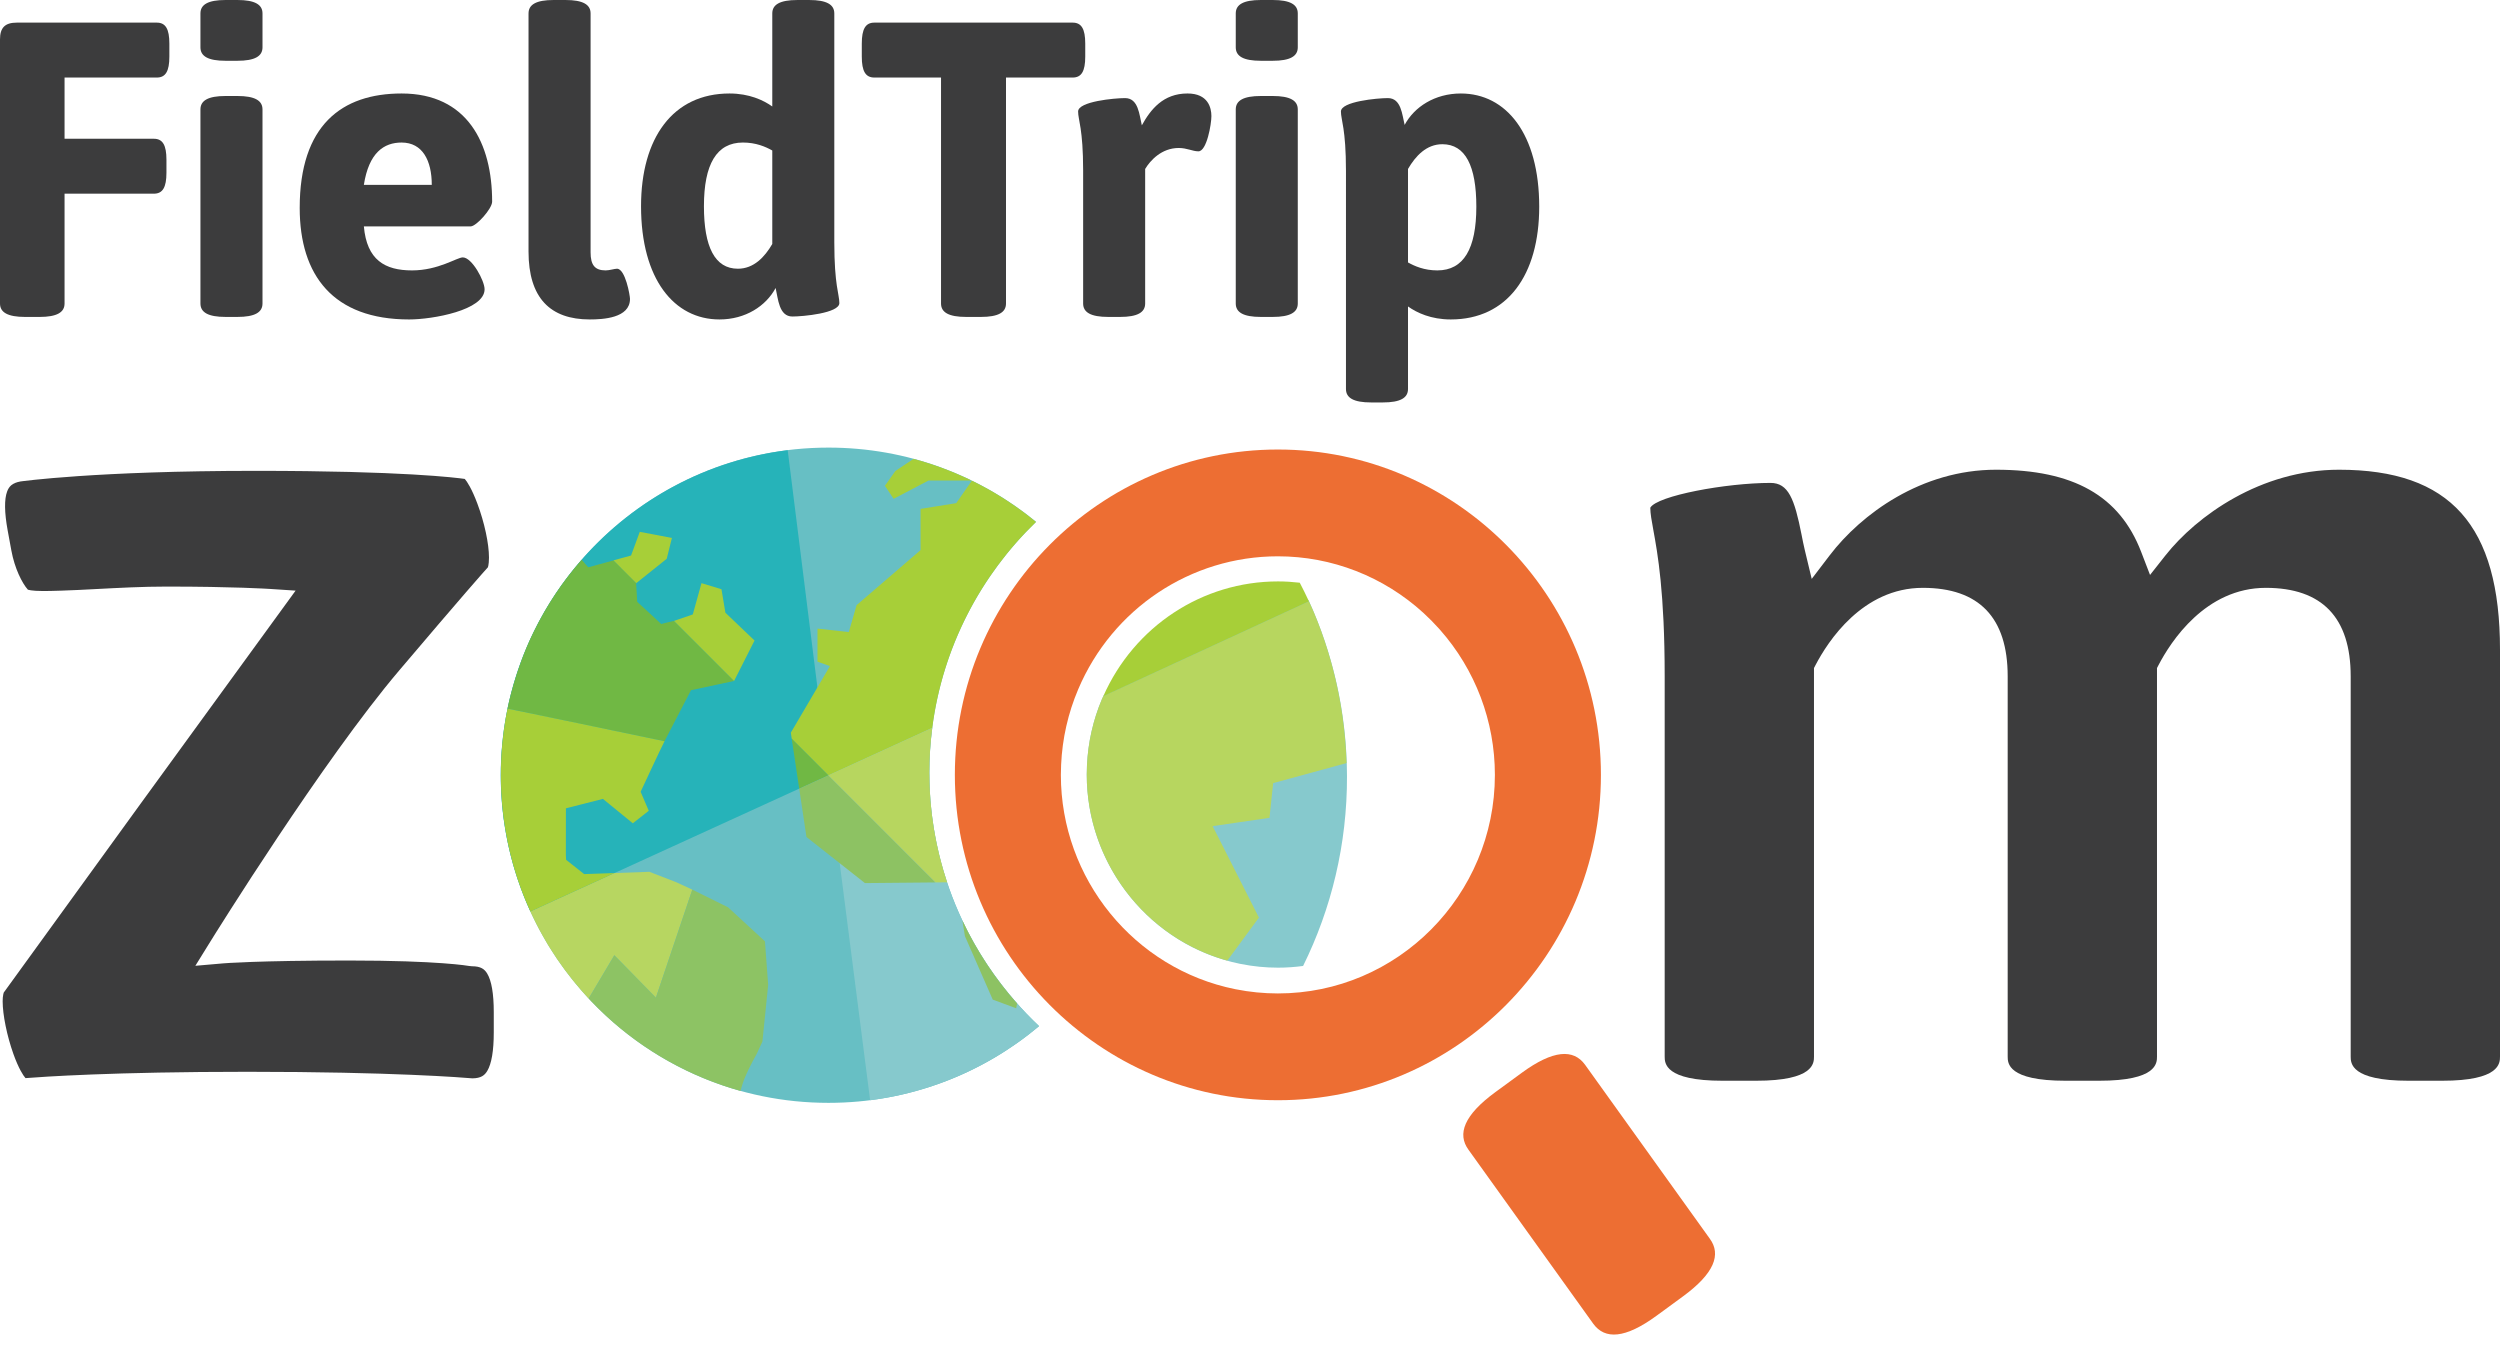
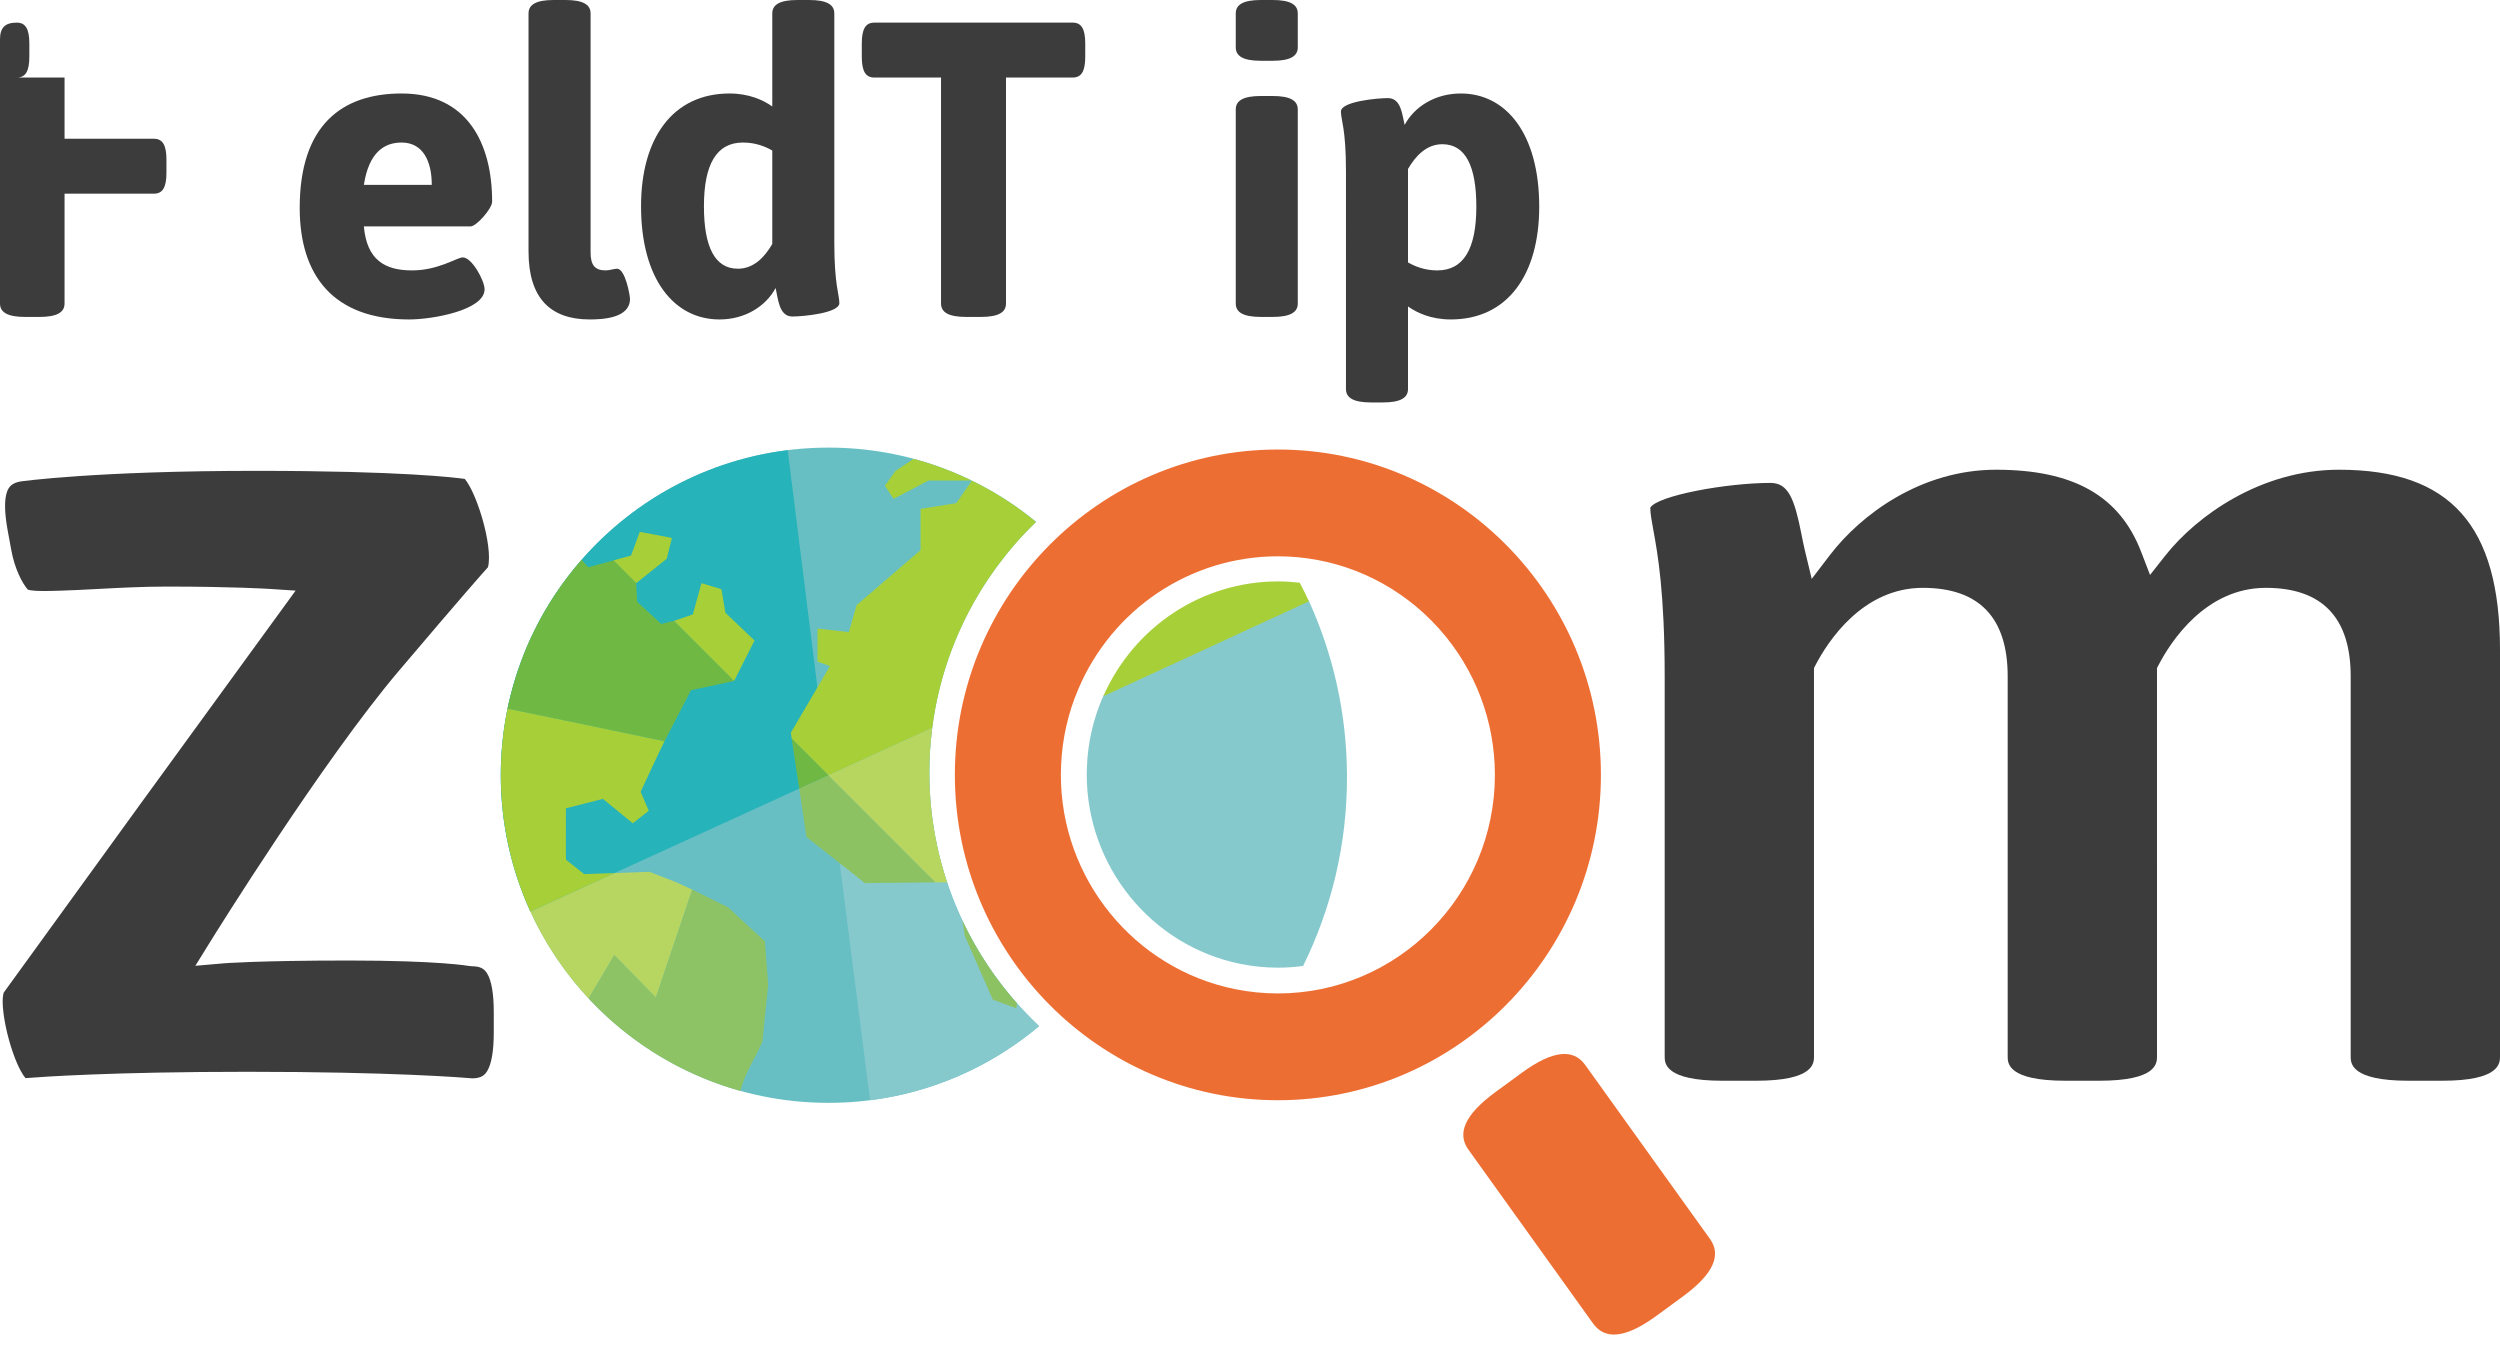
<svg xmlns="http://www.w3.org/2000/svg" xmlns:xlink="http://www.w3.org/1999/xlink" version="1.1" id="Layer_1" x="0px" y="0px" width="354.592px" height="192.527px" viewBox="0 0 354.592 192.527" enable-background="new 0 0 354.592 192.527" xml:space="preserve">
  <g>
-     <path fill="#3C3C3D" d="M0,5.588c0-1.663,0.714-2.379,2.379-2.379h19.86c1.247,0,1.783,0.894,1.783,2.975v1.845   c0,2.079-0.536,2.971-1.783,2.971H9.156v8.681h12.667c1.247,0,1.785,0.894,1.785,2.974v1.845c0,2.08-0.538,2.972-1.785,2.972H9.156   v15.58c0,1.247-1.069,1.902-3.565,1.902H3.567C1.071,44.952,0,44.297,0,43.05V5.588z" />
-     <path fill="#3C3C3D" d="M28.43,6.718V1.901C28.43,0.654,29.501,0,32,0h1.665c2.496,0,3.567,0.654,3.567,1.901v4.816   c0,1.249-1.071,1.904-3.567,1.904H32C29.501,8.622,28.43,7.967,28.43,6.718z M28.43,15.52c0-1.25,1.071-1.904,3.57-1.904h1.665   c2.496,0,3.567,0.654,3.567,1.904v27.53c0,1.247-1.071,1.902-3.567,1.902H32c-2.499,0-3.57-0.655-3.57-1.902V15.52z" />
+     <path fill="#3C3C3D" d="M0,5.588c0-1.663,0.714-2.379,2.379-2.379c1.247,0,1.783,0.894,1.783,2.975v1.845   c0,2.079-0.536,2.971-1.783,2.971H9.156v8.681h12.667c1.247,0,1.785,0.894,1.785,2.974v1.845c0,2.08-0.538,2.972-1.785,2.972H9.156   v15.58c0,1.247-1.069,1.902-3.565,1.902H3.567C1.071,44.952,0,44.297,0,43.05V5.588z" />
    <path fill="#3C3C3D" d="M56.961,13.26c9.334,0,12.843,7.076,12.843,15.34c0,1.013-2.26,3.508-3.034,3.508h-15.16   c0.416,4.758,2.973,6.245,6.837,6.245c3.745,0,6.363-1.845,7.196-1.845c1.308,0,3.09,3.328,3.09,4.52   c0,2.973-7.373,4.282-10.702,4.282c-10.763,0-15.521-6.243-15.521-15.816C42.509,17.778,48.458,13.26,56.961,13.26z M61.242,26.222   c0-3.449-1.311-6.005-4.281-6.005c-2.498,0-4.639,1.426-5.352,6.005H61.242z" />
    <path fill="#3C3C3D" d="M74.966,1.901c0-1.247,1.071-1.901,3.57-1.901h1.665c2.496,0,3.567,0.654,3.567,1.901v33.894   c0,1.783,0.595,2.558,2.141,2.558c0.536,0,1.247-0.238,1.604-0.238c1.188,0,1.844,3.806,1.844,4.281   c0,2.733-3.864,2.914-5.708,2.914c-5.589,0-8.684-3.032-8.684-9.634V1.901z" />
    <path fill="#3C3C3D" d="M90.924,29.255c0-9.694,4.52-15.995,12.548-15.995c2.793,0,4.816,0.951,6.066,1.842v-13.2   c0-1.247,1.068-1.901,3.567-1.901h1.663c2.498,0,3.567,0.654,3.567,1.901v32.467c0,6.122,0.716,7.374,0.716,8.62   c0,1.429-5.175,1.904-6.66,1.904c-1.904,0-2.023-2.497-2.379-4.045c-1.369,2.56-4.281,4.462-7.968,4.462   C95.624,45.31,90.924,39.6,90.924,29.255z M109.538,34.607V21.346c-0.952-0.536-2.318-1.129-4.164-1.129   c-3.745,0-5.53,3.092-5.53,9.038c0,5.768,1.549,8.859,4.816,8.859C106.92,38.114,108.466,36.45,109.538,34.607z" />
    <path fill="#3C3C3D" d="M133.471,10.999h-9.453c-1.249,0-1.784-0.892-1.784-2.971V6.184c0-2.081,0.535-2.975,1.784-2.975h28.126   c1.249,0,1.784,0.894,1.784,2.975v1.845c0,2.079-0.535,2.971-1.784,2.971h-9.456V43.05c0,1.247-1.068,1.902-3.567,1.902h-2.079   c-2.496,0-3.57-0.655-3.57-1.902V10.999z" />
-     <path fill="#3C3C3D" d="M153.629,24.202c0-5.948-0.714-7.196-0.714-8.386c0-1.428,5.172-1.902,6.66-1.902   c1.901,0,2.021,2.376,2.379,3.864c1.247-2.259,3.029-4.519,6.479-4.519c2.912,0,3.388,2.022,3.388,3.211   c0,1.13-0.653,4.994-1.844,4.994c-0.83,0-1.604-0.475-2.793-0.475c-2.438,0-4.042,1.782-4.758,2.973V43.05   c0,1.247-1.069,1.902-3.567,1.902h-1.663c-2.499,0-3.567-0.655-3.567-1.902V24.202z" />
    <path fill="#3C3C3D" d="M175.276,6.718V1.901c0-1.247,1.069-1.901,3.567-1.901h1.666c2.496,0,3.564,0.654,3.564,1.901v4.816   c0,1.249-1.068,1.904-3.564,1.904h-1.666C176.346,8.622,175.276,7.967,175.276,6.718z M175.276,15.52   c0-1.25,1.069-1.904,3.567-1.904h1.666c2.496,0,3.564,0.654,3.564,1.904v27.53c0,1.247-1.068,1.902-3.564,1.902h-1.666   c-2.498,0-3.567-0.655-3.567-1.902V15.52z" />
    <path fill="#3C3C3D" d="M190.907,24.202c0-5.948-0.714-7.196-0.714-8.386c0-1.428,5.175-1.902,6.66-1.902   c1.901,0,2.021,2.376,2.377,3.803c1.368-2.554,4.283-4.457,7.967-4.457c6.424,0,11.121,5.709,11.121,16.054   c0,9.691-4.52,15.996-12.548,15.996c-2.793,0-4.816-0.952-6.063-1.844v11.713c0,1.249-1.071,1.902-3.569,1.902h-1.663   c-2.499,0-3.567-0.653-3.567-1.902V24.202z M203.869,38.353c3.747,0,5.53-3.093,5.53-9.039c0-5.768-1.547-8.859-4.817-8.859   c-2.26,0-3.803,1.666-4.875,3.509v13.26C200.657,37.757,202.025,38.353,203.869,38.353z" />
  </g>
  <g>
    <g>
      <g>
        <path fill="#67BFC4" d="M131.811,109.577c0-13.954,5.82-26.567,15.149-35.564c-8.018-6.577-18.272-10.527-29.452-10.527     c-25.664,0-46.47,20.805-46.47,46.469s20.806,46.47,46.47,46.47c11.377,0,21.793-4.094,29.872-10.882     C137.806,136.52,131.811,123.739,131.811,109.577z" />
      </g>
      <g>
        <path fill="#26B3B9" d="M111.724,63.859l-0.01-0.003c-22.936,2.851-40.692,22.398-40.692,46.106     c0,6.896,1.515,13.436,4.209,19.321l42.27-19.321L111.724,63.859z" />
      </g>
      <g>
        <path fill="#86C9CD" d="M131.811,109.577c0-2.172,0.156-4.307,0.429-6.405l-14.739,6.791l5.914,46.086l0.009,0.003     c9.063-1.154,17.302-4.922,23.955-10.512C137.805,136.519,131.811,123.738,131.811,109.577z" />
      </g>
      <g>
        <path fill="#70B844" d="M94.25,105.137l3.757-7.239l6.113-1.314l-8.522-8.519c0,0-1.858,0.426-1.805,0.453     c0.053,0.027-3.412-3.156-3.412-3.156l-0.153-2.642c-0.076-0.187-3.207-3.235-3.207-3.235l-3.587,0.981     c0,0-0.769-0.863-0.929-1.075c-2.715,3.119-4.856,6.263-6.839,10.293c-2.663,5.417-3.683,10.827-3.683,10.827L94.25,105.137z" />
        <polygon fill="#70B844" points="112.293,104.755 113.358,111.857 117.5,109.964 117.5,109.962    " />
        <g>
          <path fill="#8DC263" d="M136.861,132.779l3.945,9.001l3.329,1.233l0.127-0.681c-3.112-3.51-5.734-7.462-7.756-11.753      L136.861,132.779z" />
        </g>
        <polygon fill="#8DC263" points="117.502,109.964 117.5,109.964 113.358,111.857 114.387,118.72 119.059,122.401 122.68,125.255      132.695,125.16    " />
        <g>
          <path fill="#B7D661" d="M95.92,125.132l-3.822-1.479l-4.938,0.179l-2.844,1.3l-0.137,0.062l-0.827,0.378l-2.22,1.015l-5.906,2.7      c0.049,0.107,0.097,0.217,0.147,0.324c0.196,0.423,0.402,0.837,0.608,1.25c0.158,0.312,0.313,0.622,0.477,0.929      c0.163,0.306,0.332,0.606,0.502,0.907c0.231,0.412,0.461,0.824,0.706,1.227c0.088,0.149,0.182,0.293,0.272,0.441      c1.362,2.205,2.907,4.283,4.61,6.223c0.308,0.352,0.621,0.701,0.94,1.044l3.189-5.376l0.457-0.77l5.894,6.019l5.165-15.323      L95.92,125.132z" />
        </g>
      </g>
      <g>
        <polygon fill="#A7CF38" points="102.332,83.574 99.496,82.71 98.265,87.15 95.598,88.065 104.12,96.584 107.02,90.85      102.887,86.904    " />
        <polygon fill="#A7CF38" points="94.563,79.257 95.303,76.299 90.742,75.436 89.509,78.791 87.015,79.479 90.246,82.71    " />
        <path fill="#A7CF38" d="M131.688,68.159h6.118c-2.616-1.274-5.371-2.305-8.234-3.074l-2.577,1.719l-1.481,2.096l1.236,1.85     L131.688,68.159z" />
        <path fill="#A7CF38" d="M71.712,101.943c-1.571,9.23-0.393,18.819,3.514,27.343c3.979-1.818,7.956-3.636,11.934-5.454     c-1.111,0.04-4.303,0.147-4.303,0.147l-2.561-2.024c0,0-0.037-0.539-0.037-0.674c0-1.356,0.007-6.633,0.007-6.633l5.25-1.336     l4.238,3.46l2.263-1.773l-1.152-2.693c0,0,2.848-6.133,3.386-7.168c-7.408-1.572-22.267-4.625-22.267-4.625     S71.804,101.43,71.712,101.943z" />
      </g>
      <path fill="#8DC364" d="M108.498,133.517l-5.232-4.828l-5.071-2.508l-5.165,15.323l-5.894-6.019l-3.646,6.146    c0.063,0.061,0.323,0.345,0.428,0.453c0.646,0.674,1.312,1.33,1.997,1.966c5.417,5.022,12,8.704,19.116,10.686    c0,0,0.274-1.029,0.509-1.614c0.703-1.756,1.821-3.702,1.821-3.702l0.776-1.685l0.818-8.035L108.498,133.517z" />
      <g>
        <path fill="#A7CF38" d="M146.938,74.033c-0.665-0.545-1.337-1.08-2.032-1.588c-2.214-1.621-4.572-3.053-7.061-4.266l-2.219,3.187     l-5.055,0.812v5.847l-9.073,7.805l-1.108,3.822l-4.439-0.493v4.686l1.761,0.636l-1.773,3.021l-3.771,6.421l0.125,0.838     l1.064,7.098h0.001l-1.065-7.103l5.207,5.208l0.002,0.001l14.729-6.732C133.699,91.833,139.059,81.642,146.938,74.033z" />
      </g>
      <g>
        <path fill="#B7D65F" d="M132.231,103.231l-14.729,6.732l15.193,15.196l1.641-0.016c-1.63-4.898-2.525-10.128-2.525-15.567     C131.811,107.426,131.964,105.311,132.231,103.231z" />
      </g>
    </g>
    <g>
      <defs>
        <path id="SVGID_1_" d="M181.275,140.907c-1.992,0-3.998-0.199-5.964-0.59l-0.085-0.017     c-14.319-2.896-24.707-15.689-24.707-30.441c0-0.488,0.014-0.971,0.037-1.458c0.169-3.704,0.982-7.301,2.417-10.691     c4.856-11.481,15.967-18.898,28.302-18.898c7.642,0,14.973,2.861,20.642,8.055c0.76,0.697,1.493,1.44,2.178,2.207l0.14,0.156     c5.026,5.696,7.793,13.015,7.793,20.631C212.027,126.979,198.231,140.907,181.275,140.907z" />
      </defs>
      <clipPath id="SVGID_2_">
        <use xlink:href="#SVGID_1_" overflow="visible" />
      </clipPath>
      <g clip-path="url(#SVGID_2_)">
        <g>
          <path fill="#86C9CD" d="M154.172,108.58c-0.021,0.461-0.032,0.879-0.032,1.279c0,12.997,9.138,24.27,21.742,26.847l0.021,0.003      l0.111,0.022c1.735,0.346,3.506,0.521,5.262,0.521c1.204,0,2.388-0.088,3.551-0.242c4.008-8.11,6.256-17.26,6.227-26.942      c-0.025-8.912-1.988-17.359-5.46-24.952l-29.048,13.511c-0.079,0.175-0.168,0.341-0.243,0.519      C155.039,102.132,154.321,105.303,154.172,108.58z" />
        </g>
        <g>
-           <path fill="#B7D65F" d="M154.172,108.58c-0.021,0.461-0.032,0.879-0.032,1.279c0,12.365,8.278,23.153,19.938,26.393l4.483-6.104      l-6.565-12.972l8.063-1.178l0.521-4.923l10.409-2.842c-0.154-4.649-0.821-9.166-1.963-13.489      c-0.452-1.708-0.97-3.39-1.563-5.035c-0.027-0.078-0.056-0.154-0.083-0.232c-0.301-0.822-0.618-1.634-0.952-2.439      c-0.054-0.126-0.107-0.252-0.16-0.376c-0.194-0.461-0.407-0.915-0.614-1.371l-17.227,7.95l-11.939,5.509      c-0.06,0.134-0.129,0.261-0.187,0.397C155.039,102.132,154.321,105.303,154.172,108.58z" />
-         </g>
+           </g>
        <g>
          <path fill="#A7CF38" d="M156.488,98.748l11.939-5.509l17.227-7.95c-0.406-0.896-0.853-1.768-1.3-2.639      c-1.018-0.118-2.045-0.184-3.079-0.184C170.537,82.465,160.863,88.846,156.488,98.748z" />
        </g>
      </g>
    </g>
    <path fill="#3C3C3D" d="M331.755,66.624c-11.09,0-20.196,6.554-24.625,12.167l-2.176,2.758l-1.261-3.279   c-3.056-7.945-9.598-11.646-20.587-11.646c-10.56,0-19.107,6.271-23.587,12.141l-2.552,3.344l-0.982-4.09   c-0.165-0.686-0.313-1.434-0.466-2.211c-0.996-5.057-1.867-7.313-4.395-7.313c-6.283,0-16.077,1.811-17.054,3.517   c0.01,0.853,0.188,1.827,0.432,3.162c0.603,3.297,1.61,8.816,1.61,20.752v53.922c0,0.941,0,3.441,8.207,3.441h4.763   c8.207,0,8.207-2.5,8.207-3.441V94.751l0.228-0.435c1.717-3.289,6.636-10.938,15.209-10.938c7.987,0,12.037,4.222,12.037,12.548   v53.922c0,0.941,0,3.441,8.207,3.441h4.764c8.207,0,8.207-2.5,8.207-3.441V94.752l0.227-0.435   c1.717-3.289,6.635-10.939,15.21-10.939c7.987,0,12.037,4.222,12.037,12.548v53.922c0,0.941,0,3.441,8.207,3.441h4.763   c8.207,0,8.207-2.5,8.207-3.441V92.181C354.592,74.506,347.549,66.624,331.755,66.624z" />
    <path fill="#3C3C3D" d="M66.93,137.05l-0.387-0.038c-0.033-0.006-4.234-0.775-17.049-0.775c-13.014,0-17.764,0.399-17.811,0.403   l-3.975,0.346l2.101-3.392c0.647-1.044,15.983-25.732,26.794-38.478c9.151-10.789,11.929-13.912,12.6-14.653   c0.015-0.046,0.038-0.123,0.061-0.237c0.042-0.213,0.092-0.583,0.092-1.142c0-1.971-0.645-4.968-1.641-7.636   c-0.798-2.142-1.49-3.178-1.791-3.517c-1.139-0.166-8.778-1.147-29.612-1.147c-22.767,0-33.314,1.492-33.418,1.507   c-1.19,0.22-1.621,0.726-1.88,1.414c-0.417,1.116-0.392,2.979,0.075,5.536l0.522,2.841c0.466,2.532,1.51,4.612,2.339,5.551   c0.034,0.008,0.445,0.198,2.215,0.198c0.674,0,1.433-0.023,2.279-0.048l0.273-0.008c1.506-0.044,3.204-0.134,5.01-0.23   c3.062-0.162,6.531-0.346,9.883-0.346c9.499,0,14.489,0.322,14.697,0.335l3.62,0.238l-21.945,30.166L0.521,140.796   c0.024-0.032-0.02,0.065-0.06,0.261c-0.055,0.261-0.084,0.596-0.084,0.965c0,1.908,0.61,4.903,1.519,7.454   c0.742,2.077,1.397,3.078,1.722,3.441c2.29-0.183,12.442-0.898,31.502-0.898c20.533,0,30.727,0.83,31.892,0.931   c1.225-0.018,1.726-0.433,2.097-1.048c0.612-1.025,0.925-2.863,0.925-5.457v-2.89c0-2.594-0.313-4.432-0.928-5.461   C68.729,137.469,68.214,137.05,66.93,137.05z" />
    <g>
      <path fill="#ED6E33" d="M181.252,63.759c-25.265,0-45.818,20.702-45.818,46.147c0,25.445,20.554,46.146,45.818,46.146    c25.264,0,45.817-20.701,45.817-46.146C227.069,84.461,206.516,63.759,181.252,63.759z M181.252,140.907    c-1.994,0-4.002-0.199-5.969-0.59l-0.085-0.016c-14.332-2.892-24.729-15.665-24.729-30.395c0-0.487,0.014-0.97,0.037-1.456    c0.169-3.698,0.982-7.29,2.419-10.675c4.86-11.463,15.98-18.87,28.326-18.87c7.647,0,14.985,2.857,20.659,8.043    c0.76,0.696,1.494,1.438,2.179,2.203l0.14,0.155c5.031,5.688,7.801,12.995,7.801,20.6C212.03,127,198.223,140.907,181.252,140.907    z" />
    </g>
    <g>
      <g>
        <path fill="#ED6E33" d="M242.516,175.697l-17.707-24.69c-1.638-2.24-4.491-2.113-8.968,1.157l-3.729,2.729     c-4.475,3.275-5.459,5.954-3.821,8.193l17.706,24.689c1.638,2.236,4.491,2.117,8.966-1.159l3.729-2.729     C243.17,180.613,244.15,177.932,242.516,175.697z" />
      </g>
    </g>
  </g>
</svg>